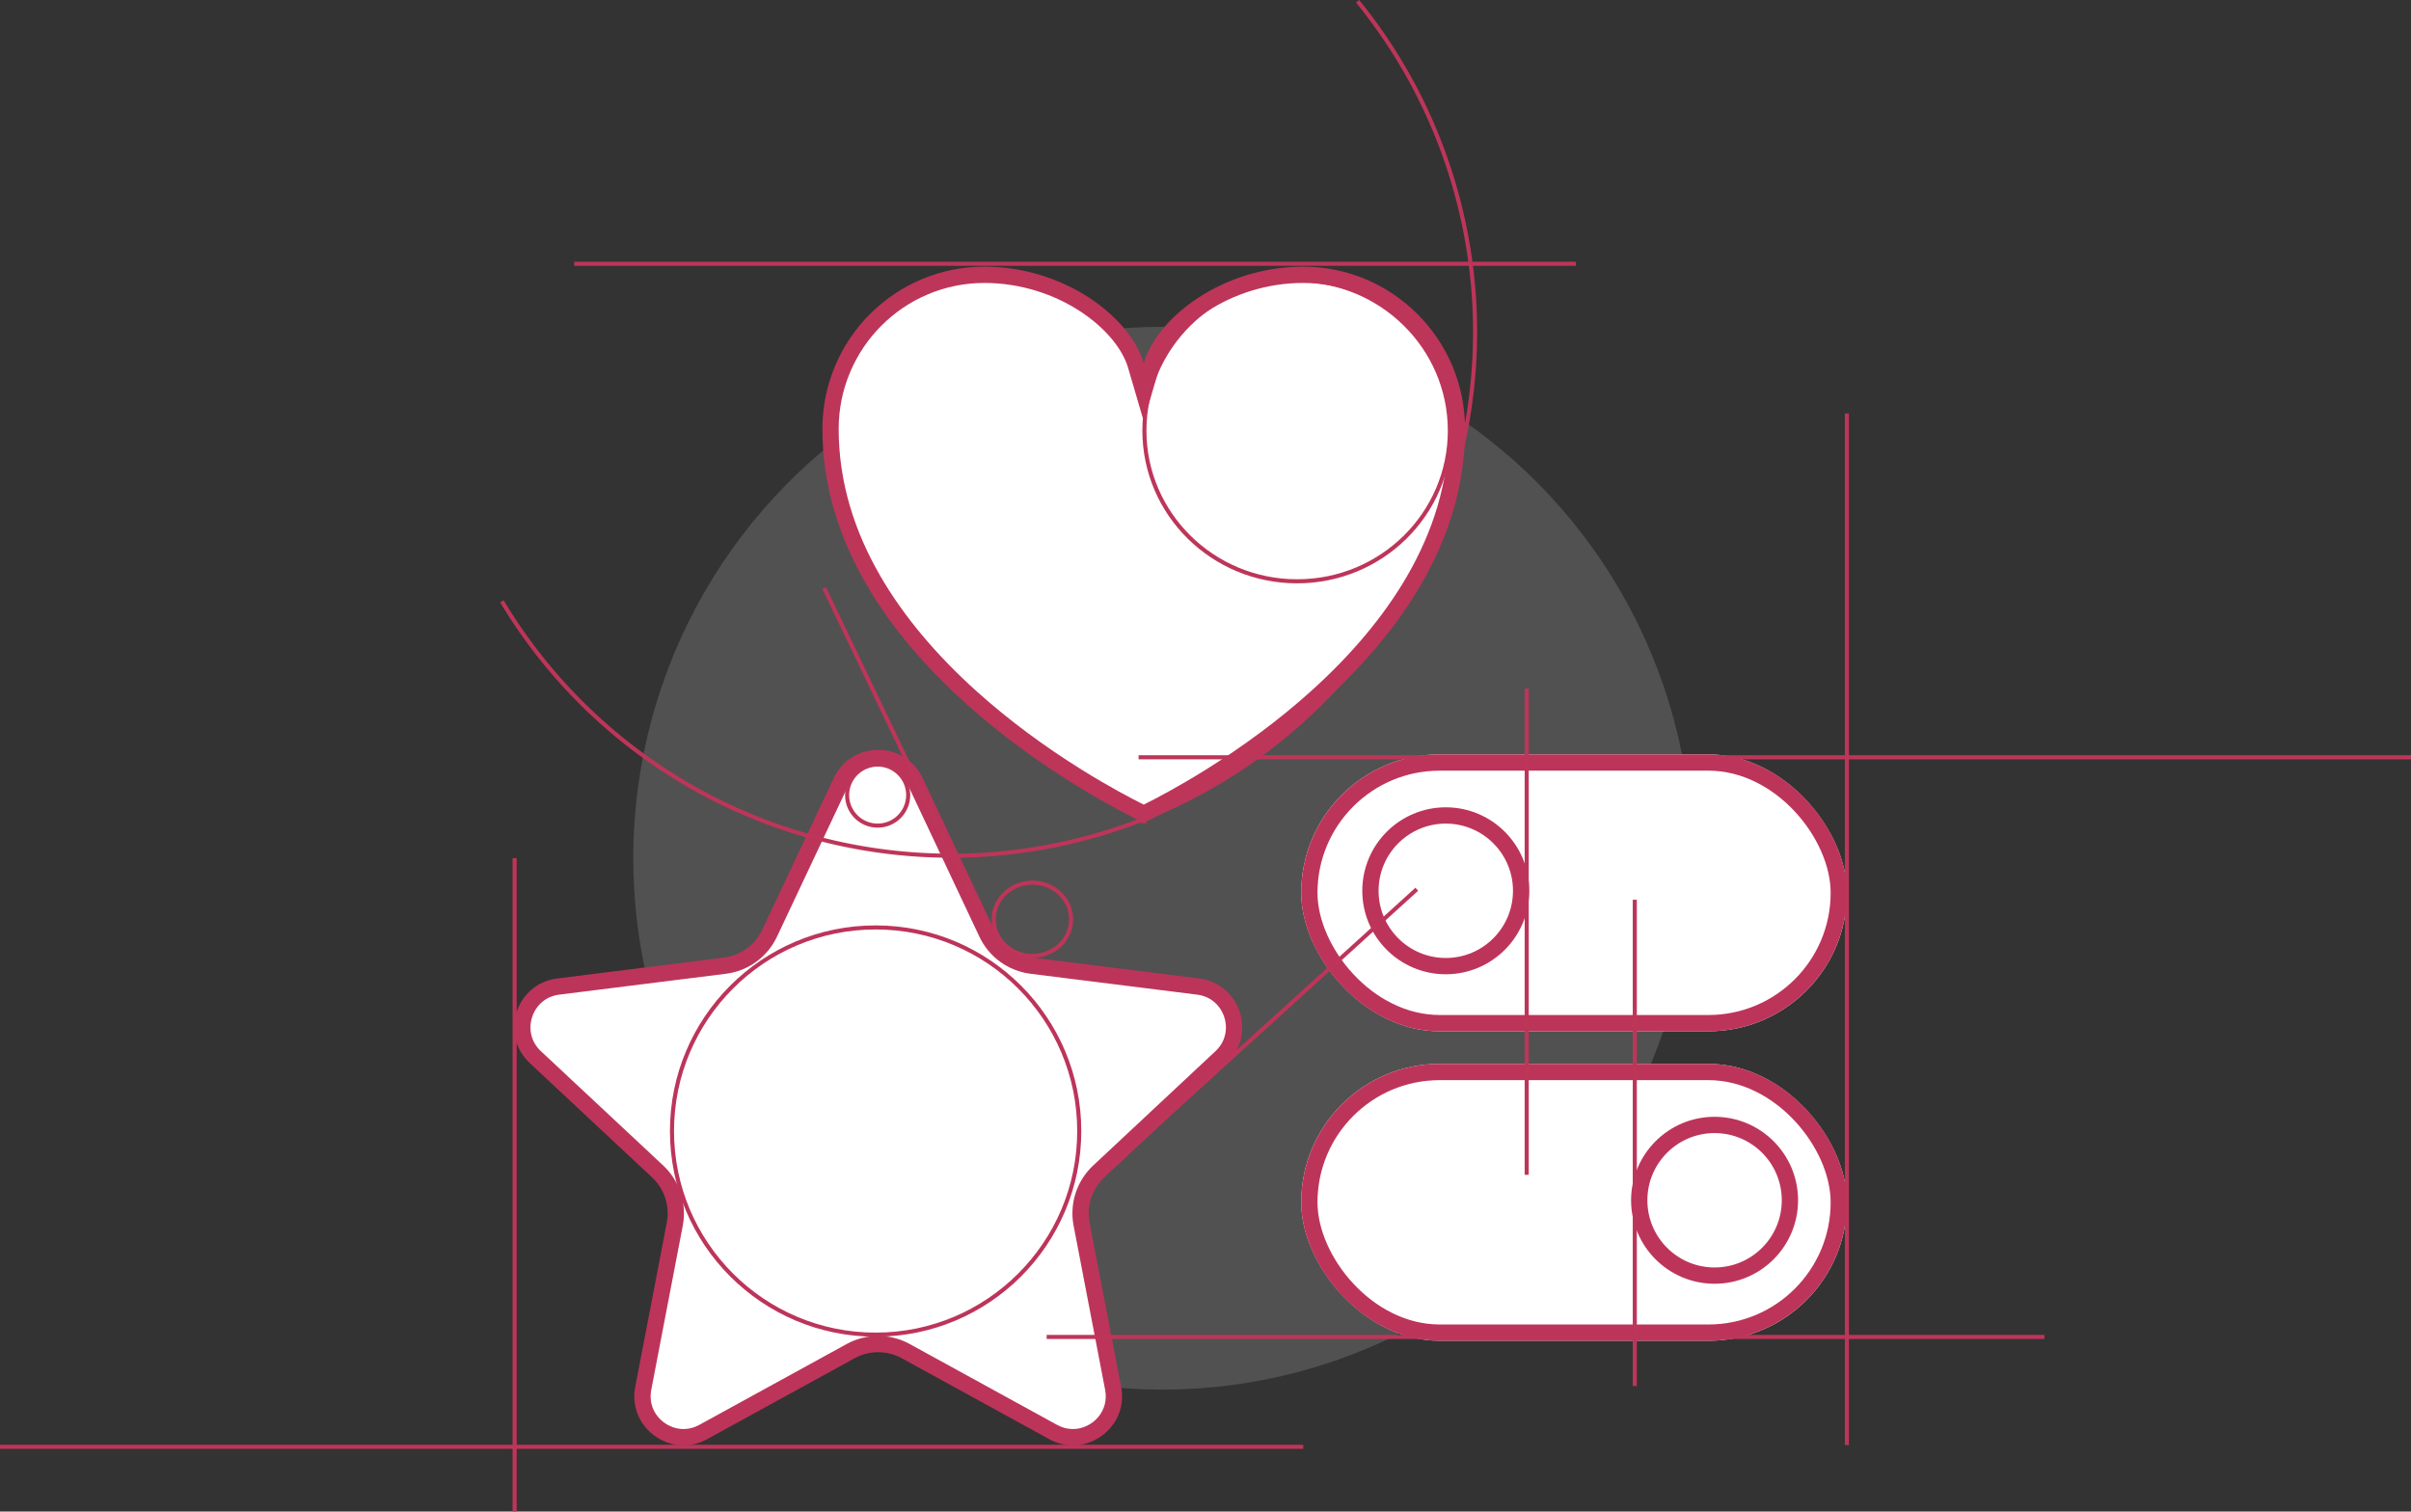
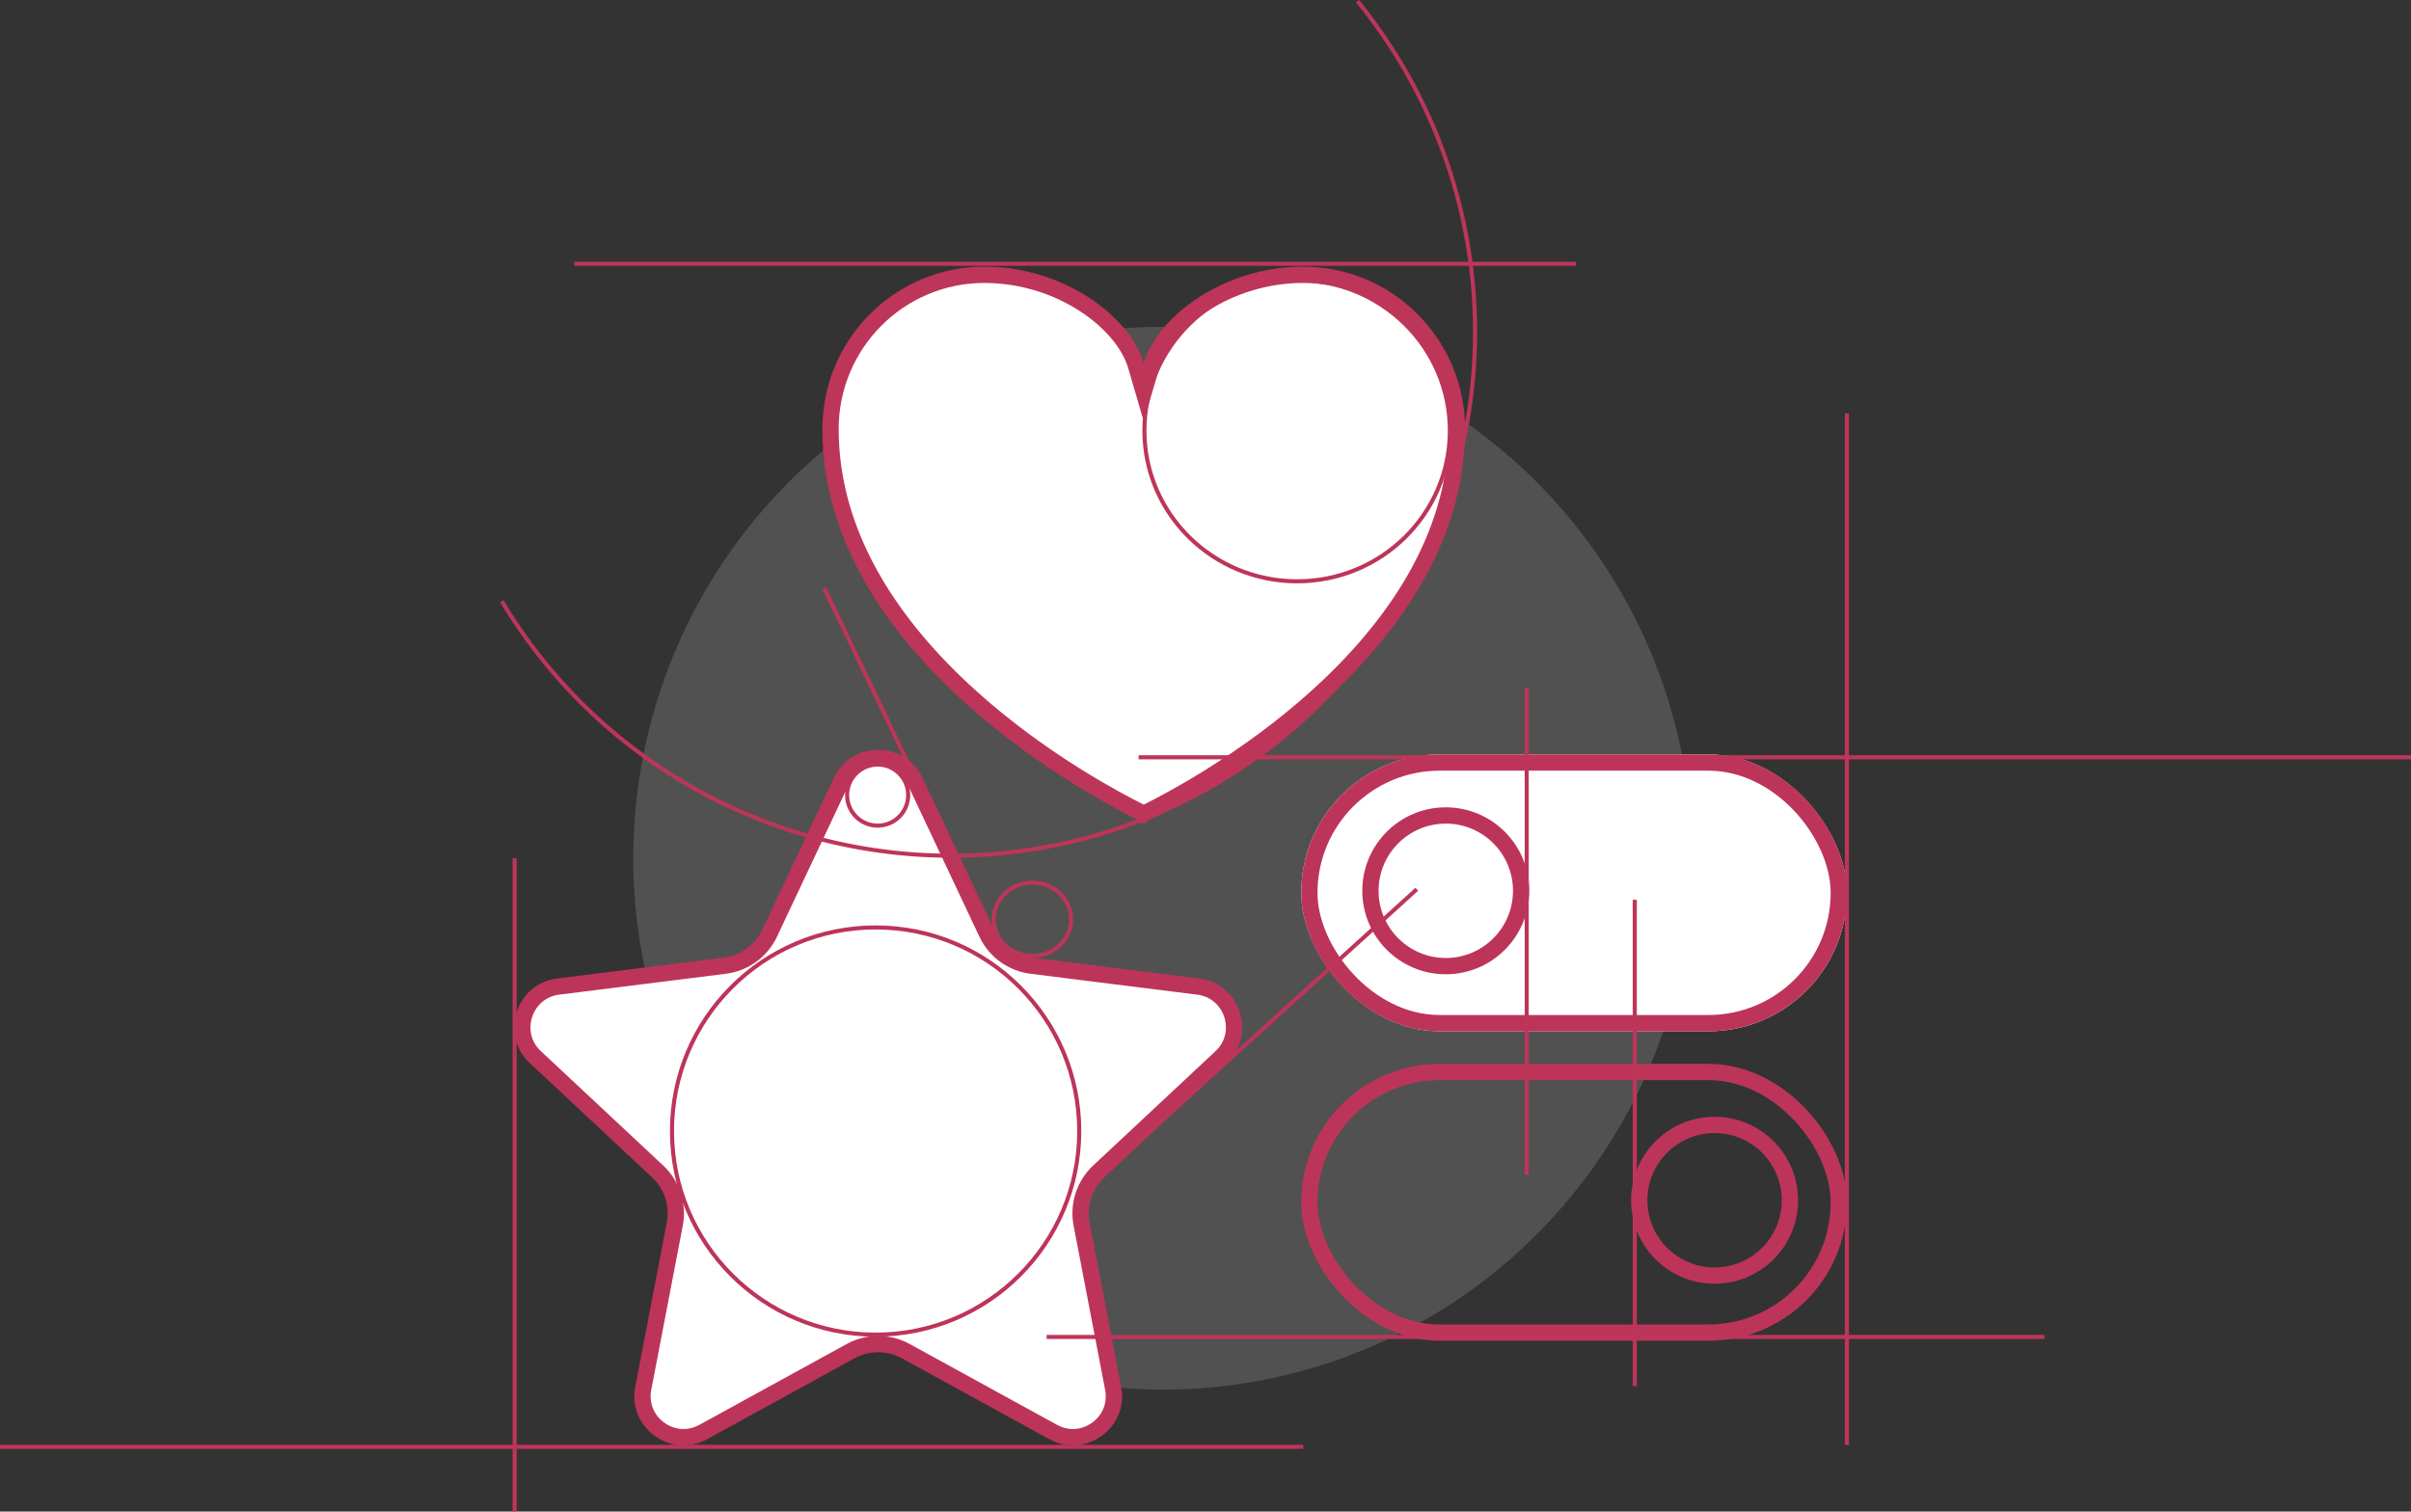
<svg xmlns="http://www.w3.org/2000/svg" width="592" height="371.184" viewBox="0 0 592 371.184">
  <rect x="0" y="0" width="592" height="371.184" fill="#333333" stroke="none" />
  <g transform="translate(-664.5 -227.748)">
    <ellipse cx="130" cy="130.5" rx="130" ry="130.5" transform="translate(820 308)" fill="#d5d5d5" opacity="0.183" />
    <g transform="translate(790.752 372.143)">
      <g transform="translate(-12.407 26.299)" fill="#fff">
        <path d="M 149.592 182.238 C 147.917 182.239 146.289 181.811 144.752 180.968 L 108.553 161.103 C 106.485 159.968 104.146 159.368 101.787 159.368 C 99.429 159.368 97.089 159.968 95.022 161.103 L 58.822 180.968 C 57.286 181.811 55.657 182.238 53.982 182.238 C 51.022 182.238 48.102 180.844 46.172 178.509 C 44.257 176.191 43.521 173.257 44.098 170.248 L 51.845 129.907 C 52.292 127.578 52.14 125.156 51.406 122.902 C 50.673 120.648 49.369 118.601 47.638 116.982 L 17.612 88.911 C 16.13 87.526 15.112 85.794 14.668 83.9 C 14.25 82.12 14.334 80.238 14.912 78.456 C 15.489 76.675 16.526 75.101 17.909 73.905 C 19.38 72.633 21.221 71.827 23.233 71.575 L 64.149 66.448 C 66.493 66.154 68.744 65.266 70.657 63.878 C 72.57 62.491 74.114 60.628 75.121 58.49 L 92.685 21.227 C 93.547 19.397 94.881 17.9 96.542 16.897 C 98.105 15.953 99.918 15.455 101.787 15.455 C 103.656 15.455 105.47 15.953 107.032 16.897 C 108.693 17.9 110.027 19.397 110.89 21.227 L 128.454 58.49 C 129.461 60.628 131.005 62.491 132.918 63.878 C 134.831 65.266 137.081 66.154 139.426 66.448 L 180.342 71.575 C 182.354 71.827 184.195 72.633 185.666 73.905 C 187.049 75.101 188.085 76.675 188.663 78.456 C 189.241 80.238 189.325 82.12 188.907 83.9 C 188.462 85.794 187.444 87.526 185.963 88.911 L 155.937 116.982 C 154.205 118.601 152.902 120.648 152.168 122.902 C 151.435 125.156 151.283 127.578 151.73 129.907 L 159.476 170.248 C 160.054 173.256 159.317 176.19 157.403 178.508 C 155.473 180.843 152.553 182.238 149.592 182.238 Z" stroke="none" />
        <path d="M 101.787 17.455 C 100.283 17.455 98.827 17.854 97.576 18.609 C 96.235 19.419 95.198 20.587 94.494 22.08 L 76.93 59.343 C 75.779 61.784 74.016 63.913 71.831 65.497 C 69.646 67.082 67.075 68.097 64.397 68.433 L 23.482 73.559 C 21.84 73.765 20.405 74.39 19.217 75.417 C 18.11 76.375 17.279 77.639 16.814 79.073 C 16.349 80.507 16.28 82.018 16.615 83.443 C 16.974 84.972 17.769 86.32 18.978 87.45 L 49.004 115.521 C 50.982 117.37 52.47 119.708 53.308 122.283 C 54.146 124.858 54.319 127.625 53.809 130.284 L 46.063 170.625 C 45.599 173.038 46.186 175.385 47.714 177.235 C 49.268 179.116 51.611 180.238 53.982 180.238 C 55.317 180.238 56.622 179.894 57.86 179.214 L 94.059 159.349 C 96.421 158.053 99.093 157.368 101.787 157.368 C 104.481 157.368 107.153 158.053 109.515 159.349 L 145.714 179.214 C 146.953 179.894 148.257 180.238 149.592 180.238 C 151.963 180.238 154.306 179.115 155.86 177.235 C 157.389 175.385 157.975 173.037 157.512 170.625 L 149.766 130.284 C 149.255 127.624 149.428 124.858 150.266 122.283 C 151.105 119.708 152.593 117.37 154.571 115.521 L 184.597 87.45 C 185.806 86.32 186.601 84.972 186.96 83.443 C 187.294 82.018 187.225 80.507 186.76 79.073 C 186.295 77.639 185.464 76.375 184.357 75.417 C 183.17 74.39 181.735 73.765 180.093 73.559 L 139.177 68.433 C 136.499 68.097 133.929 67.082 131.744 65.497 C 129.559 63.913 127.795 61.784 126.644 59.343 L 109.081 22.08 C 108.377 20.587 107.34 19.419 105.998 18.609 C 104.748 17.854 103.292 17.455 101.787 17.455 M 101.787 13.455 C 106.156 13.455 110.525 15.761 112.699 20.375 L 130.263 57.637 C 132.024 61.374 135.575 63.95 139.675 64.464 L 180.59 69.59 C 190.737 70.862 194.798 83.389 187.329 90.372 L 157.303 118.443 C 154.275 121.273 152.913 125.459 153.694 129.529 L 161.44 169.871 C 162.956 177.764 156.692 184.238 149.592 184.238 C 147.673 184.238 145.694 183.766 143.79 182.721 L 107.591 162.856 C 105.783 161.864 103.785 161.368 101.787 161.368 C 99.789 161.368 97.791 161.864 95.984 162.856 L 59.785 182.721 C 57.881 183.766 55.901 184.238 53.982 184.238 C 46.882 184.238 40.618 177.765 42.134 169.871 L 49.88 129.529 C 50.662 125.459 49.299 121.273 46.272 118.443 L 16.246 90.372 C 8.776 83.389 12.838 70.862 22.984 69.59 L 63.9 64.464 C 67.999 63.95 71.55 61.374 73.312 57.637 L 90.875 20.375 C 93.05 15.761 97.419 13.455 101.787 13.455 Z" stroke="none" fill="#bd345a" />
      </g>
      <g transform="translate(117.248 71.857)" fill="none" stroke="#be355a" stroke-width="1">
        <ellipse cx="10" cy="9.5" rx="10" ry="9.5" stroke="none" />
        <ellipse cx="10" cy="9.5" rx="9.5" ry="9" fill="none" />
      </g>
      <g transform="translate(81.248 42.857)" fill="none" stroke="#be355a" stroke-width="1">
        <circle cx="8" cy="8" r="8" stroke="none" />
        <circle cx="8" cy="8" r="7.5" fill="none" />
      </g>
      <line x1="41.015" y1="85.649" transform="translate(76.111)" fill="none" stroke="#be355a" stroke-width="1" />
    </g>
    <g transform="translate(984.48 396.825)">
      <g transform="translate(-0.48 92.175)" fill="#fff" stroke="#bd345a" stroke-width="4">
-         <rect width="134" height="68" rx="34" stroke="none" />
        <rect x="2" y="2" width="130" height="64" rx="32" fill="none" />
      </g>
      <g transform="translate(-0.48 16.175)" fill="#fff" stroke="#bd345a" stroke-width="4">
        <rect width="134" height="68" rx="34" stroke="none" />
        <rect x="2" y="2" width="130" height="64" rx="32" fill="none" />
      </g>
      <g transform="translate(80.52 105.175)" fill="none" stroke="#bd345a" stroke-width="4">
        <circle cx="20.5" cy="20.5" r="20.5" stroke="none" />
        <circle cx="20.5" cy="20.5" r="18.5" fill="none" />
      </g>
      <g transform="translate(14.52 29.175)" fill="none" stroke="#bd345a" stroke-width="4">
        <circle cx="20.5" cy="20.5" r="20.5" stroke="none" />
        <circle cx="20.5" cy="20.5" r="18.5" fill="none" />
      </g>
      <line y2="119.426" transform="translate(54.888)" fill="none" stroke="#be355a" stroke-width="1" />
      <line y2="119.426" transform="translate(81.427 51.872)" fill="none" stroke="#be355a" stroke-width="1" />
    </g>
    <g transform="translate(787.73 228.064)">
      <g transform="translate(78.7 65.168)" fill="#fff">
-         <path d="M 78.902 134.335 C 76.431 133.13 70.373 130.055 62.789 125.336 C 53.151 119.34 44.354 112.788 36.643 105.862 C 26.391 96.653 18.277 86.948 12.525 77.018 C 9.186 71.254 6.608 65.337 4.862 59.431 C 2.963 53.005 2 46.425 2 39.874 C 2 34.759 2.999 29.799 4.968 25.13 C 6.871 20.621 9.594 16.57 13.064 13.091 C 16.534 9.613 20.573 6.882 25.07 4.975 C 29.725 3.001 34.67 2 39.769 2 C 44.26 2 48.733 2.675 53.064 4.006 C 57.086 5.241 60.87 7.002 64.312 9.238 C 67.528 11.327 70.388 13.824 72.581 16.457 C 74.71 19.013 76.232 21.719 76.983 24.282 L 78.902 30.836 L 80.822 24.282 C 81.573 21.719 83.095 19.013 85.223 16.457 C 87.417 13.824 90.277 11.327 93.493 9.238 C 96.935 7.002 100.719 5.241 104.741 4.006 C 109.072 2.675 113.545 2 118.036 2 C 123.135 2 128.08 3.001 132.735 4.975 C 137.232 6.882 141.271 9.613 144.741 13.091 C 148.21 16.57 150.934 20.621 152.837 25.13 C 154.806 29.799 155.805 34.759 155.805 39.874 C 155.805 46.425 154.842 53.005 152.942 59.431 C 151.197 65.337 148.619 71.254 145.28 77.018 C 139.528 86.948 131.414 96.653 121.162 105.862 C 113.451 112.787 104.654 119.34 95.016 125.336 C 87.432 130.055 81.374 133.13 78.902 134.335 Z" stroke="none" />
+         <path d="M 78.902 134.335 C 76.431 133.13 70.373 130.055 62.789 125.336 C 53.151 119.34 44.354 112.788 36.643 105.862 C 26.391 96.653 18.277 86.948 12.525 77.018 C 9.186 71.254 6.608 65.337 4.862 59.431 C 2.963 53.005 2 46.425 2 39.874 C 2 34.759 2.999 29.799 4.968 25.13 C 6.871 20.621 9.594 16.57 13.064 13.091 C 16.534 9.613 20.573 6.882 25.07 4.975 C 29.725 3.001 34.67 2 39.769 2 C 44.26 2 48.733 2.675 53.064 4.006 C 57.086 5.241 60.87 7.002 64.312 9.238 C 67.528 11.327 70.388 13.824 72.581 16.457 C 74.71 19.013 76.232 21.719 76.983 24.282 L 78.902 30.836 L 80.822 24.282 C 81.573 21.719 83.095 19.013 85.223 16.457 C 87.417 13.824 90.277 11.327 93.493 9.238 C 96.935 7.002 100.719 5.241 104.741 4.006 C 109.072 2.675 113.545 2 118.036 2 C 123.135 2 128.08 3.001 132.735 4.975 C 137.232 6.882 141.271 9.613 144.741 13.091 C 148.21 16.57 150.934 20.621 152.837 25.13 C 155.805 46.425 154.842 53.005 152.942 59.431 C 151.197 65.337 148.619 71.254 145.28 77.018 C 139.528 86.948 131.414 96.653 121.162 105.862 C 113.451 112.787 104.654 119.34 95.016 125.336 C 87.432 130.055 81.374 133.13 78.902 134.335 Z" stroke="none" />
        <path d="M 78.902 132.105 C 81.731 130.697 87.235 127.822 93.959 123.638 C 103.499 117.703 112.201 111.222 119.825 104.374 C 129.921 95.305 137.903 85.764 143.549 76.016 C 146.809 70.389 149.324 64.618 151.024 58.864 C 152.869 52.622 153.805 46.233 153.805 39.874 C 153.805 35.028 152.859 30.329 150.994 25.908 C 149.192 21.636 146.612 17.799 143.325 14.503 C 140.038 11.208 136.213 8.622 131.954 6.816 C 127.548 4.947 122.865 4 118.036 4 C 113.744 4 109.469 4.645 105.328 5.918 C 101.484 7.099 97.869 8.78 94.583 10.915 C 91.532 12.897 88.827 15.256 86.76 17.737 C 84.805 20.084 83.416 22.541 82.741 24.844 L 78.902 37.952 L 75.064 24.844 C 74.389 22.541 73 20.084 71.045 17.737 C 68.978 15.256 66.273 12.897 63.222 10.915 C 59.936 8.78 56.321 7.099 52.477 5.918 C 48.336 4.645 44.061 4 39.769 4 C 34.94 4 30.257 4.947 25.851 6.816 C 21.592 8.622 17.767 11.208 14.48 14.503 C 11.193 17.799 8.613 21.636 6.811 25.908 C 4.946 30.329 4 35.028 4 39.874 C 4 46.233 4.935 52.622 6.78 58.864 C 8.481 64.618 10.996 70.389 14.256 76.016 C 19.902 85.764 27.884 95.305 37.98 104.374 C 45.604 111.222 54.306 117.703 63.846 123.638 C 70.57 127.822 76.074 130.697 78.902 132.105 M 79.539 136.852 C 79.539 136.852 79.319 136.752 78.902 136.555 C 78.486 136.752 78.266 136.852 78.266 136.852 C 78.266 136.852 78.266 136.645 78.266 136.249 C 68.063 131.31 1.343936037301319e-05 96.248 1.343936037301319e-05 39.874 C 1.343936037301319e-05 17.852 17.805 -8.149646419042256e-06 39.769 -8.149646419042256e-06 C 59.301 -8.149646419042256e-06 75.545 12.255 78.902 23.72 C 82.26 12.255 98.504 -8.149646419042256e-06 118.036 -8.149646419042256e-06 C 140 -8.149646419042256e-06 157.805 17.852 157.805 39.874 C 157.805 96.248 89.742 131.31 79.539 136.249 C 79.539 136.645 79.539 136.852 79.539 136.852 Z" stroke="none" fill="#be355a" />
      </g>
      <g transform="translate(157.27 67.936)" fill="none" stroke="#be355a" stroke-width="1">
        <ellipse cx="38" cy="37.5" rx="38" ry="37.5" stroke="none" />
        <ellipse cx="38" cy="37.5" rx="37.5" ry="37" fill="none" />
      </g>
      <path d="M232.357,57.711A128.638,128.638,0,1,1,22.247,205.046" transform="translate(-22.247 -57.711)" fill="none" stroke="#be355a" stroke-width="1" />
    </g>
    <line y2="253.328" transform="translate(1117.985 329.271)" fill="none" stroke="#be355a" stroke-width="1" />
    <line x2="245" transform="translate(921.5 556.06)" fill="none" stroke="#be355a" stroke-width="1" />
    <line x2="320" transform="translate(664.5 583.043)" fill="none" stroke="#be355a" stroke-width="1" />
    <g transform="translate(829 455)" fill="none" stroke="#bd345a" stroke-width="1">
      <circle cx="50.5" cy="50.5" r="50.5" stroke="none" />
      <circle cx="50.5" cy="50.5" r="50" fill="none" />
    </g>
    <line y2="160.441" transform="translate(790.864 438.491)" fill="none" stroke="#be355a" stroke-width="1" />
    <line x2="312.432" transform="translate(944.068 413.713)" fill="none" stroke="#be355a" stroke-width="1" />
    <line x1="245.931" transform="translate(805.5 292.525)" fill="none" stroke="#be355a" stroke-width="1" />
    <path d="M-.088,80.615,76.775,10.828" transform="translate(935.605 435.292)" fill="none" stroke="#be355a" stroke-width="1" />
  </g>
</svg>